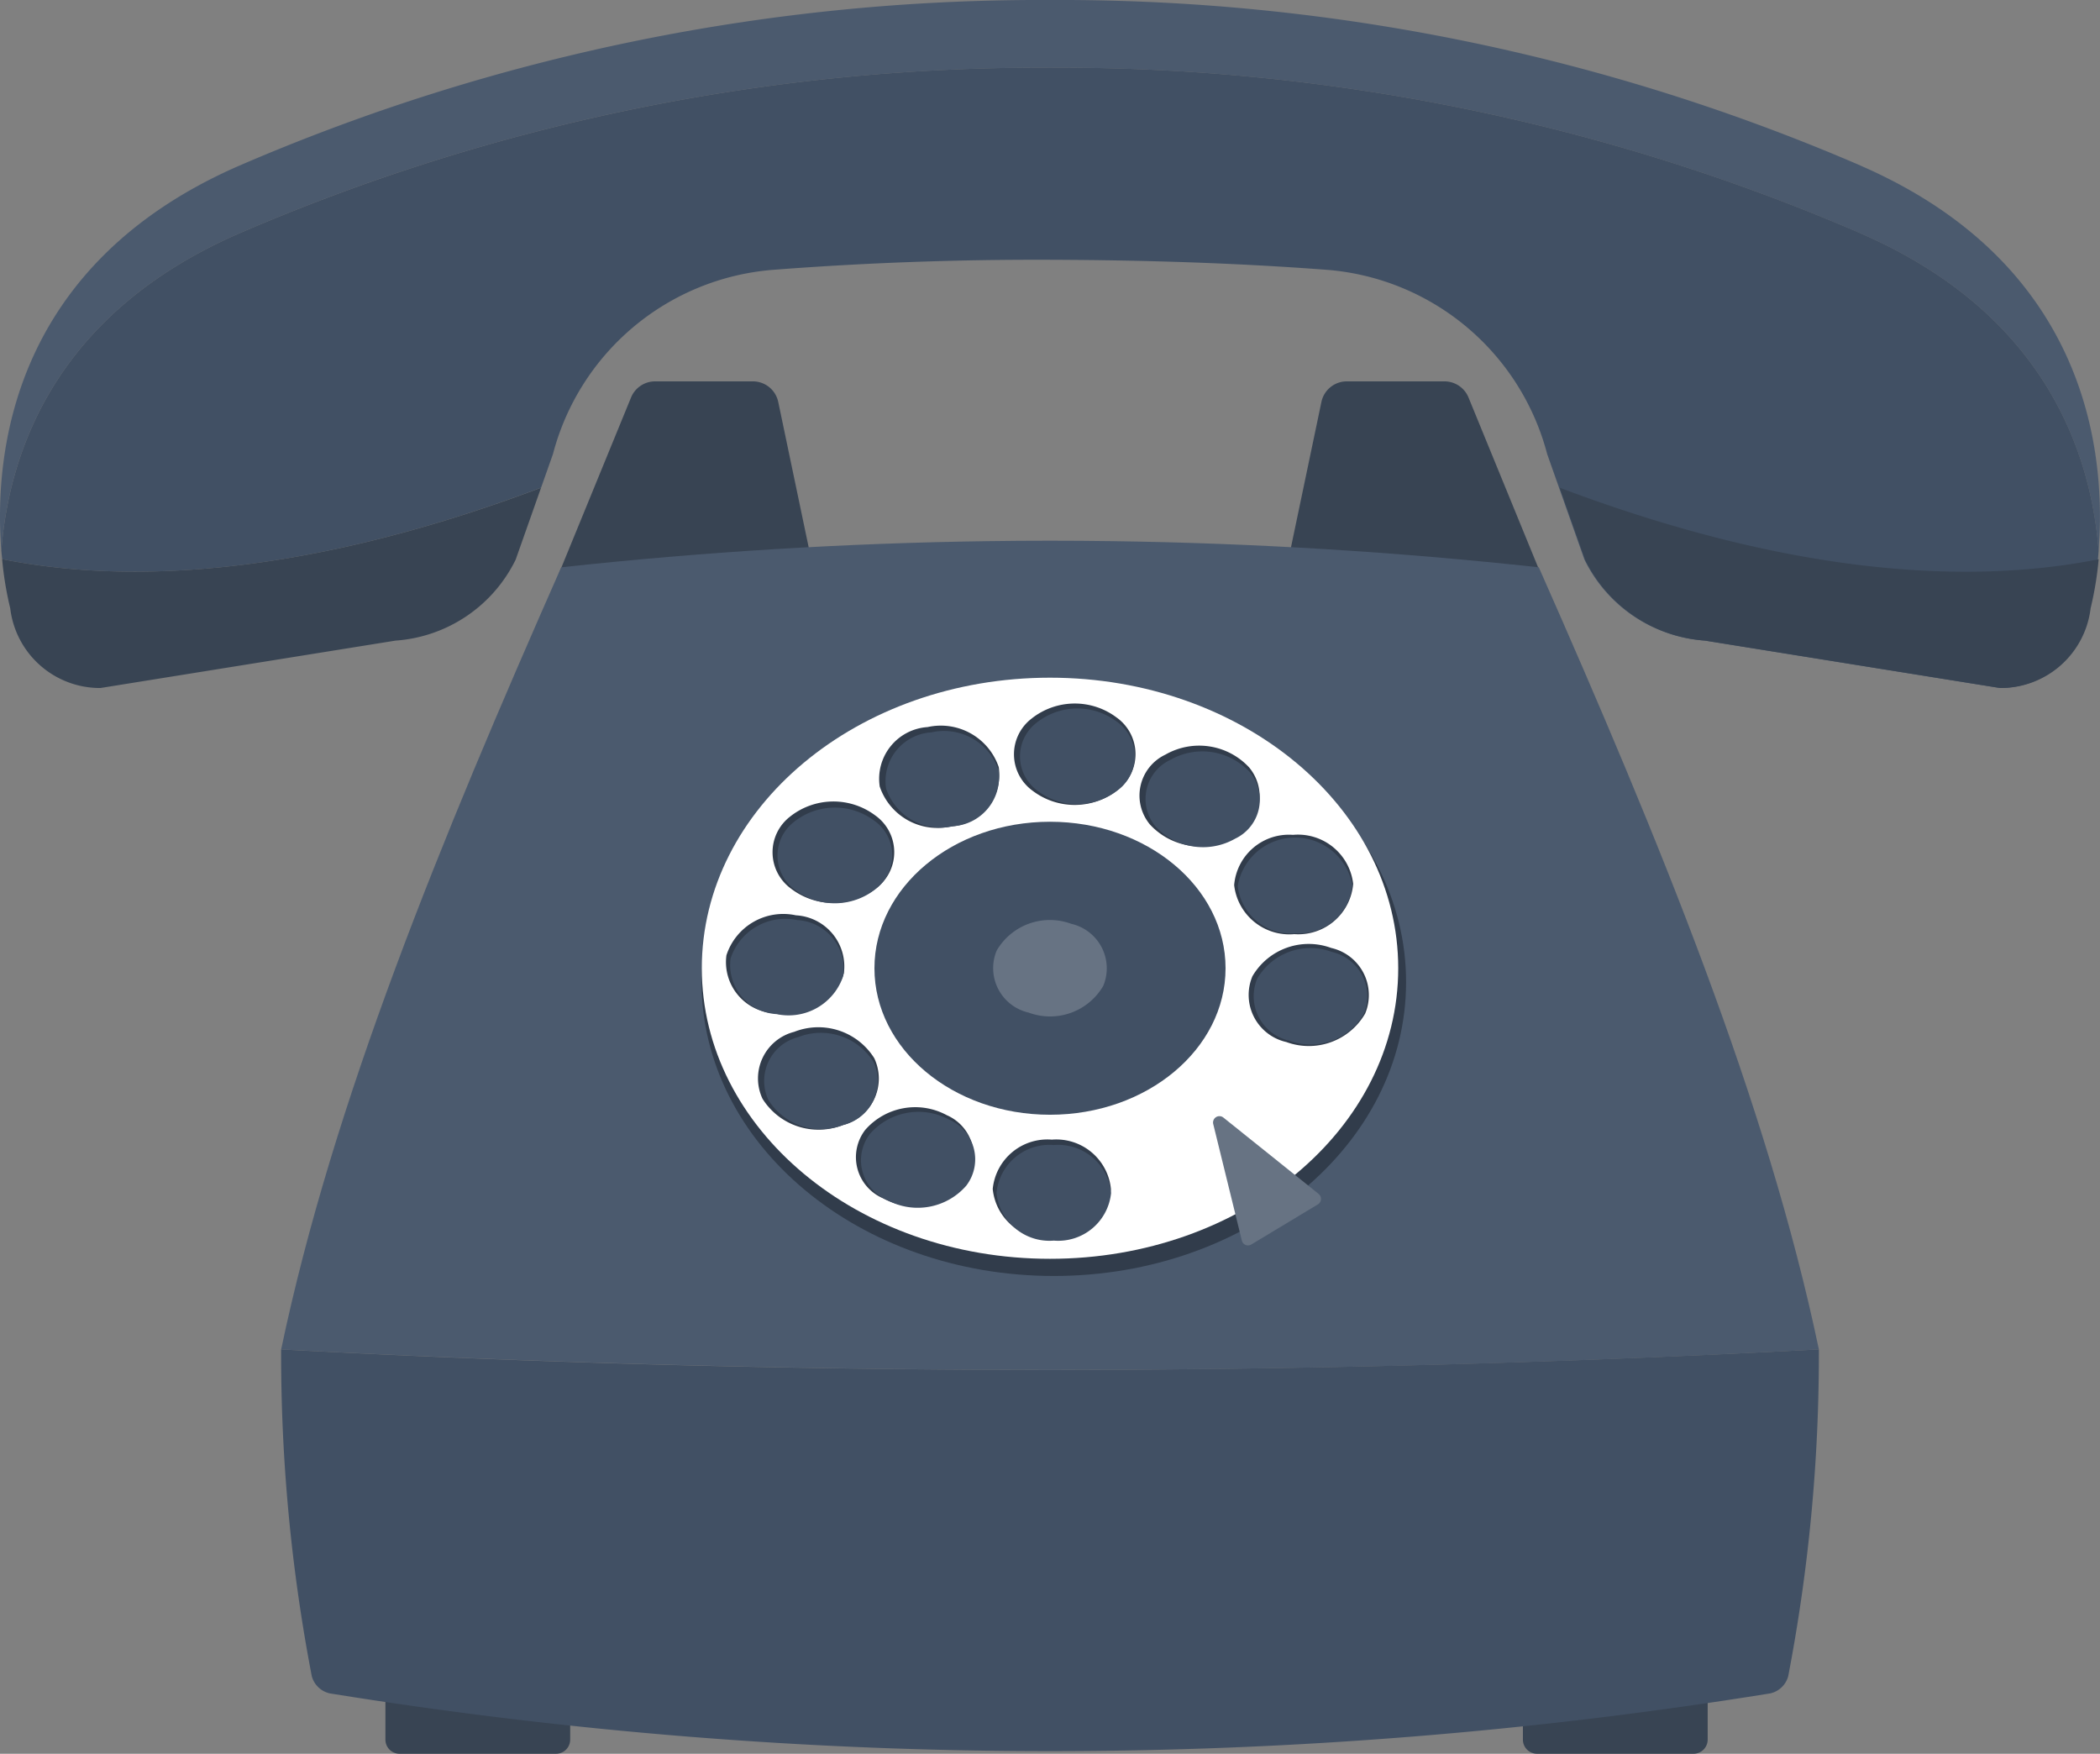
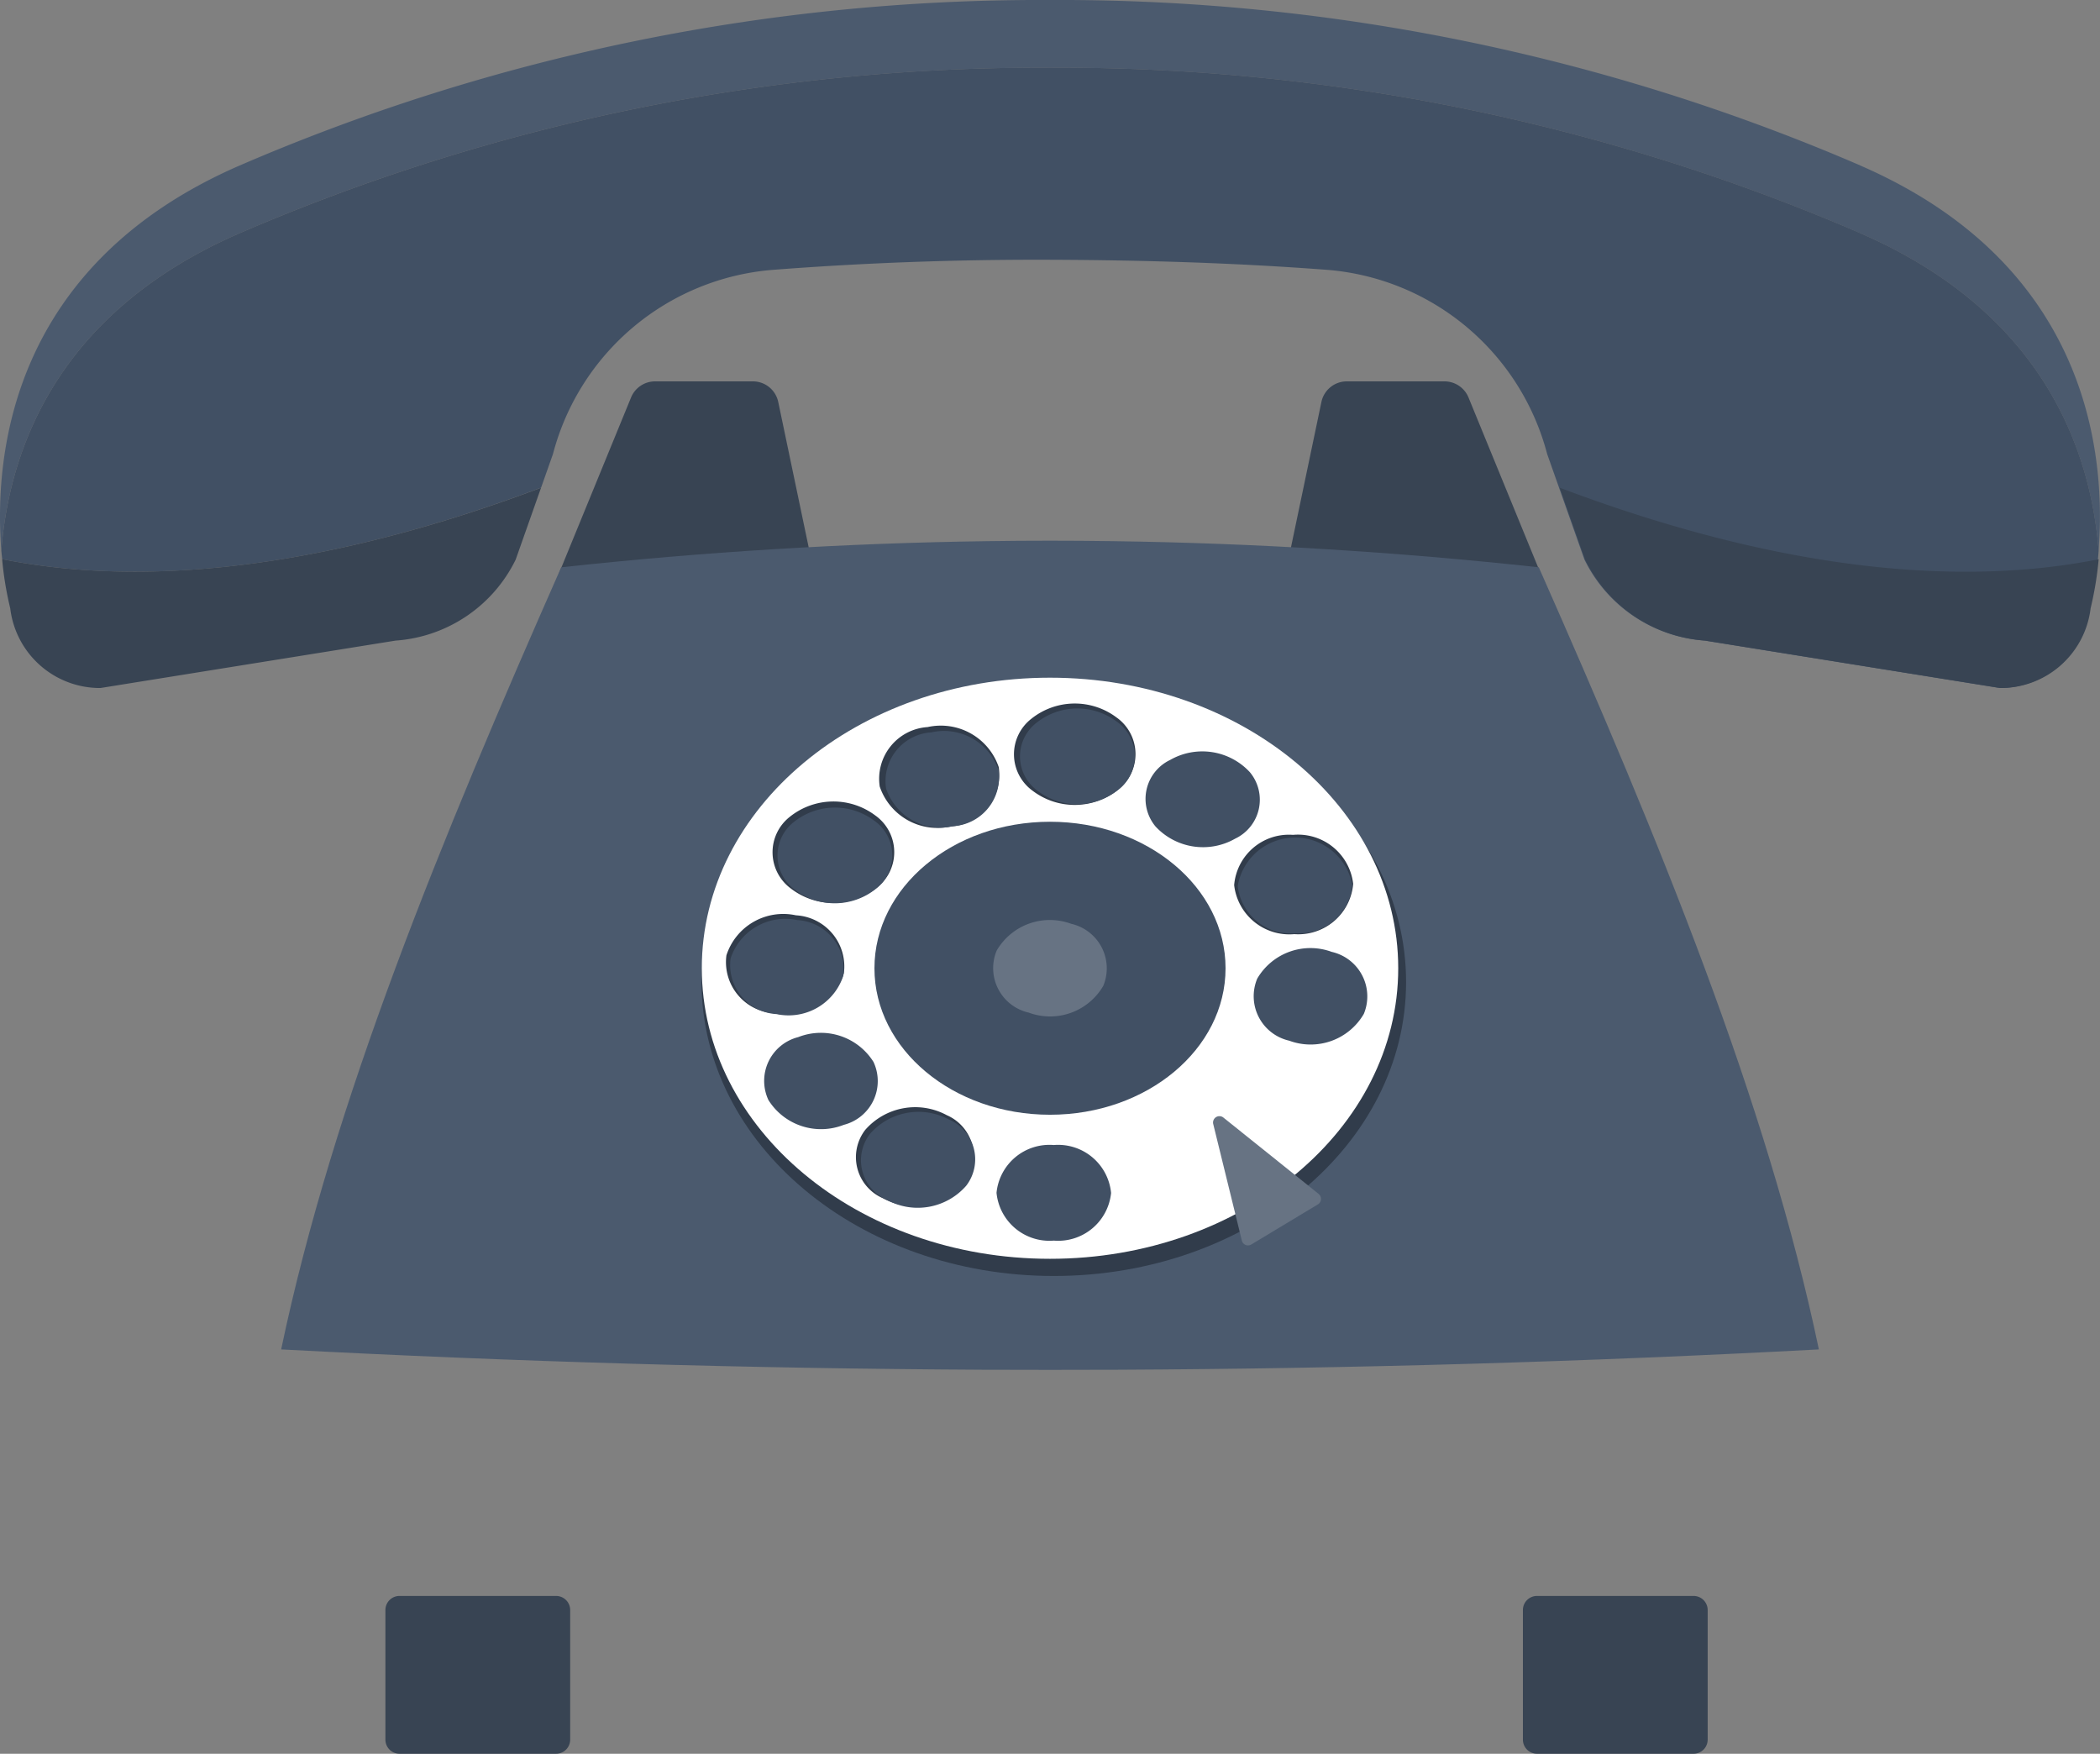
<svg xmlns="http://www.w3.org/2000/svg" width="62" height="51.776" viewBox="0 0 62 51.776">
  <rect x="0" y="0" width="62" height="51.776" fill="#808080" stroke="none" />
  <defs>
    <clipPath id="clip-path">
      <rect id="長方形_4823" data-name="長方形 4823" width="62" height="51.776" fill="none" />
    </clipPath>
  </defs>
  <g id="グループ_8135" data-name="グループ 8135" transform="translate(0 0)">
    <g id="グループ_7994" data-name="グループ 7994" transform="translate(0 0)" clip-path="url(#clip-path)">
      <path id="パス_7163" data-name="パス 7163" d="M54.942,4.893A59.654,59.654,0,0,0,31,0,59.651,59.651,0,0,0,7.06,4.893C.314,7.83-.181,13.44.039,16.256c.234-2.97,1.636-7.02,7.021-9.364A59.605,59.605,0,0,1,31,2a59.608,59.608,0,0,1,23.94,4.893c5.383,2.344,6.784,6.393,7.018,9.364.223-2.816-.273-8.426-7.018-11.363" transform="translate(0 0)" fill="#4b5a6e" />
      <path id="パス_7164" data-name="パス 7164" d="M54.932,6.38a59.654,59.654,0,0,0-23.94-4.893A59.651,59.651,0,0,0,7.05,6.38C1.665,8.724.263,12.773.029,15.744c.008.089.017.169.026.253,3.454.692,8.646.63,15.91-2.112l.351-.993a7.314,7.314,0,0,1,6.461-5.434c2.73-.212,5.473-.31,8.215-.3s5.483.091,8.215.3a7.319,7.319,0,0,1,6.461,5.434l1.1,3.115A4.282,4.282,0,0,0,50.31,18.4l8.715,1.4a2.668,2.668,0,0,0,2.663-2.355,10.17,10.17,0,0,0,.262-1.7c-.234-2.97-1.635-7.02-7.018-9.364" transform="translate(0.01 0.511)" fill="#415064" />
      <path id="パス_7165" data-name="パス 7165" d="M.047,12.827a9.929,9.929,0,0,0,.239,1.451,2.669,2.669,0,0,0,2.663,2.354l8.715-1.4a4.279,4.279,0,0,0,3.544-2.389l.75-2.124C8.693,13.457,3.5,13.519.047,12.827" transform="translate(0.016 3.68)" fill="#384453" />
      <path id="パス_7166" data-name="パス 7166" d="M50.188,12.827a10.065,10.065,0,0,1-.238,1.451,2.671,2.671,0,0,1-2.664,2.354l-8.715-1.4a4.279,4.279,0,0,1-3.544-2.389l-.75-2.124c7.264,2.742,12.455,2.8,15.91,2.112" transform="translate(11.773 3.68)" fill="#384453" />
      <path id="パス_7167" data-name="パス 7167" d="M12.282,14.057l2.131-5.2a.767.767,0,0,1,.709-.476h2.887a.765.765,0,0,1,.75.609l1.122,5.358Z" transform="translate(4.218 2.878)" fill="#384453" />
      <path id="パス_7168" data-name="パス 7168" d="M35.8,14.057l-2.131-5.2a.767.767,0,0,0-.709-.476H30.076a.765.765,0,0,0-.75.609l-1.122,5.358Z" transform="translate(9.687 2.878)" fill="#384453" />
      <path id="パス_7169" data-name="パス 7169" d="M13.509,35.071H8.885a.416.416,0,0,0-.415.416v3.827a.416.416,0,0,0,.415.416h4.624a.417.417,0,0,0,.416-.416V35.487a.417.417,0,0,0-.416-.416" transform="translate(2.909 12.045)" fill="#384453" />
      <path id="パス_7170" data-name="パス 7170" d="M38.507,35.071H33.883a.416.416,0,0,0-.415.416v3.827a.416.416,0,0,0,.415.416h4.624a.417.417,0,0,0,.416-.416V35.487a.417.417,0,0,0-.416-.416" transform="translate(11.494 12.045)" fill="#384453" />
      <path id="パス_7171" data-name="パス 7171" d="M43.309,12.667q-6.3-.685-12.591-.772-1.84-.026-3.68,0-6.3.087-12.591.772C10.9,20.7,7.708,28.46,6.179,35.757q10.342.546,20.685.6,2.015.008,4.029,0,10.344-.048,20.685-.6c-1.529-7.3-4.718-15.061-8.269-23.09" transform="translate(2.122 4.081)" fill="#4b5a6e" />
-       <path id="パス_7172" data-name="パス 7172" d="M51.578,29.653q-10.342.546-20.685.6-2.015.008-4.03,0-10.342-.048-20.685-.6A50.37,50.37,0,0,0,7.083,39.3a.71.71,0,0,0,.532.508,133.455,133.455,0,0,0,42.527,0,.709.709,0,0,0,.531-.508,50.37,50.37,0,0,0,.905-9.643" transform="translate(2.122 10.185)" fill="#415064" />
      <path id="パス_7173" data-name="パス 7173" d="M36.218,23.8c0,4.792-4.656,8.677-10.4,8.677s-10.4-3.885-10.4-8.677,4.656-8.677,10.4-8.677S36.218,19,36.218,23.8" transform="translate(5.295 5.193)" fill="#313c4b" />
      <path id="パス_7174" data-name="パス 7174" d="M35.984,23.47c0,4.737-4.6,8.578-10.281,8.578s-10.28-3.841-10.28-8.578,4.6-8.578,10.28-8.578,10.281,3.841,10.281,8.578" transform="translate(5.297 5.115)" fill="#fff" />
      <path id="パス_7175" data-name="パス 7175" d="M29.583,22.383c0,2.389-2.32,4.325-5.183,4.325s-5.183-1.936-5.183-4.325,2.32-4.325,5.183-4.325,5.183,1.936,5.183,4.325" transform="translate(6.6 6.202)" fill="#415064" />
-       <path id="パス_7176" data-name="パス 7176" d="M25.306,26.5a1.621,1.621,0,0,1-1.745,1.456A1.621,1.621,0,0,1,21.816,26.5a1.621,1.621,0,0,1,1.745-1.456A1.621,1.621,0,0,1,25.306,26.5" transform="translate(7.493 8.601)" fill="#313c4b" />
      <path id="パス_7177" data-name="パス 7177" d="M22.856,17.164a1.529,1.529,0,0,1-1.413,1.755,1.8,1.8,0,0,1-2.1-1.178,1.53,1.53,0,0,1,1.413-1.756,1.806,1.806,0,0,1,2.1,1.18" transform="translate(6.63 5.48)" fill="#313c4b" />
      <path id="パス_7178" data-name="パス 7178" d="M25.327,15.882A1.329,1.329,0,0,1,25.363,18a2.054,2.054,0,0,1-2.536.03,1.328,1.328,0,0,1-.036-2.116,2.052,2.052,0,0,1,2.536-.031" transform="translate(7.653 5.31)" fill="#313c4b" />
      <path id="パス_7179" data-name="パス 7179" d="M20.026,18.036a1.33,1.33,0,0,1,.036,2.119,2.056,2.056,0,0,1-2.539.031,1.33,1.33,0,0,1-.038-2.119,2.058,2.058,0,0,1,2.54-.031" transform="translate(5.831 6.049)" fill="#313c4b" />
-       <path id="パス_7180" data-name="パス 7180" d="M19.162,25.46a1.952,1.952,0,0,1-2.367-.778,1.419,1.419,0,0,1,.934-1.975,1.948,1.948,0,0,1,2.366.778,1.418,1.418,0,0,1-.932,1.975" transform="translate(5.717 7.756)" fill="#313c4b" />
-       <path id="パス_7181" data-name="パス 7181" d="M27.826,19.093a2.01,2.01,0,0,1-2.473-.379,1.337,1.337,0,0,1,.454-2.064,2.011,2.011,0,0,1,2.475.379,1.338,1.338,0,0,1-.455,2.064" transform="translate(8.599 5.629)" fill="#313c4b" />
      <path id="パス_7182" data-name="パス 7182" d="M17.386,23.012A1.512,1.512,0,0,1,15.972,21.3a1.764,1.764,0,0,1,2.051-1.18,1.513,1.513,0,0,1,1.416,1.713,1.769,1.769,0,0,1-2.053,1.18" transform="translate(5.475 6.902)" fill="#313c4b" />
      <path id="パス_7183" data-name="パス 7183" d="M28.9,21.277a1.64,1.64,0,0,1-1.777-1.448,1.622,1.622,0,0,1,1.737-1.483,1.64,1.64,0,0,1,1.777,1.448A1.624,1.624,0,0,1,28.9,21.277" transform="translate(9.314 6.301)" fill="#313c4b" />
      <path id="パス_7184" data-name="パス 7184" d="M22.018,26.581a1.965,1.965,0,0,1-2.413.435A1.321,1.321,0,0,1,19.085,25a1.96,1.96,0,0,1,2.411-.434,1.319,1.319,0,0,1,.521,2.012" transform="translate(6.459 8.358)" fill="#313c4b" />
-       <path id="パス_7185" data-name="パス 7185" d="M30.883,22.8a1.925,1.925,0,0,1-2.327.836,1.425,1.425,0,0,1-1-1.941,1.924,1.924,0,0,1,2.327-.836,1.426,1.426,0,0,1,1,1.941" transform="translate(9.42 7.127)" fill="#313c4b" />
      <path id="パス_7186" data-name="パス 7186" d="M25.283,26.573a1.57,1.57,0,0,1-1.691,1.411A1.57,1.57,0,0,1,21.9,26.573a1.57,1.57,0,0,1,1.691-1.411,1.57,1.57,0,0,1,1.691,1.411" transform="translate(7.521 8.642)" fill="#415064" />
      <path id="パス_7187" data-name="パス 7187" d="M22.8,17.214a1.445,1.445,0,0,1-1.334,1.656,1.7,1.7,0,0,1-1.986-1.112A1.444,1.444,0,0,1,20.817,16.1,1.7,1.7,0,0,1,22.8,17.214" transform="translate(6.68 5.521)" fill="#415064" />
      <path id="パス_7188" data-name="パス 7188" d="M25.287,15.966a1.252,1.252,0,0,1,.034,2,1.935,1.935,0,0,1-2.391.03,1.254,1.254,0,0,1-.034-2,1.937,1.937,0,0,1,2.391-.028" transform="translate(7.699 5.347)" fill="#415064" />
      <path id="パス_7189" data-name="パス 7189" d="M19.958,18.144a1.252,1.252,0,0,1,.034,2,1.937,1.937,0,0,1-2.391.03,1.253,1.253,0,0,1-.034-2,1.937,1.937,0,0,1,2.391-.028" transform="translate(5.869 6.095)" fill="#415064" />
      <path id="パス_7190" data-name="パス 7190" d="M19.148,25.41a1.833,1.833,0,0,1-2.225-.732,1.333,1.333,0,0,1,.877-1.857,1.834,1.834,0,0,1,2.225.732,1.333,1.333,0,0,1-.877,1.857" transform="translate(5.764 7.798)" fill="#415064" />
      <path id="パス_7191" data-name="パス 7191" d="M27.822,19.087a1.913,1.913,0,0,1-2.352-.36,1.273,1.273,0,0,1,.433-1.964,1.912,1.912,0,0,1,2.352.361,1.271,1.271,0,0,1-.433,1.963" transform="translate(8.645 5.672)" fill="#415064" />
      <path id="パス_7192" data-name="パス 7192" d="M17.42,23a1.451,1.451,0,0,1-1.357-1.643,1.7,1.7,0,0,1,1.969-1.133A1.451,1.451,0,0,1,19.39,21.87,1.7,1.7,0,0,1,17.42,23" transform="translate(5.507 6.939)" fill="#415064" />
      <path id="パス_7193" data-name="パス 7193" d="M28.914,21.23A1.58,1.58,0,0,1,27.2,19.835a1.719,1.719,0,0,1,3.383-.034,1.562,1.562,0,0,1-1.671,1.428" transform="translate(9.342 6.322)" fill="#415064" />
      <path id="パス_7194" data-name="パス 7194" d="M22.03,26.612a1.9,1.9,0,0,1-2.338.422,1.278,1.278,0,0,1-.505-1.951,1.9,1.9,0,0,1,2.338-.422,1.278,1.278,0,0,1,.505,1.951" transform="translate(6.497 8.393)" fill="#415064" />
      <path id="パス_7195" data-name="パス 7195" d="M30.805,22.776a1.816,1.816,0,0,1-2.2.789,1.346,1.346,0,0,1-.946-1.832,1.818,1.818,0,0,1,2.2-.79,1.348,1.348,0,0,1,.946,1.834" transform="translate(9.459 7.159)" fill="#415064" />
      <path id="パス_7196" data-name="パス 7196" d="M25.079,22.159a1.816,1.816,0,0,1-2.2.789,1.346,1.346,0,0,1-.946-1.832,1.818,1.818,0,0,1,2.2-.79,1.348,1.348,0,0,1,.946,1.834" transform="translate(7.493 6.947)" fill="#677383" />
      <path id="パス_7197" data-name="パス 7197" d="M29.775,26.823l-2.812-2.254a.188.188,0,0,0-.3.191l.845,3.441a.187.187,0,0,0,.278.116l1.968-1.185a.188.188,0,0,0,.02-.308" transform="translate(9.156 8.424)" fill="#677383" />
    </g>
  </g>
</svg>